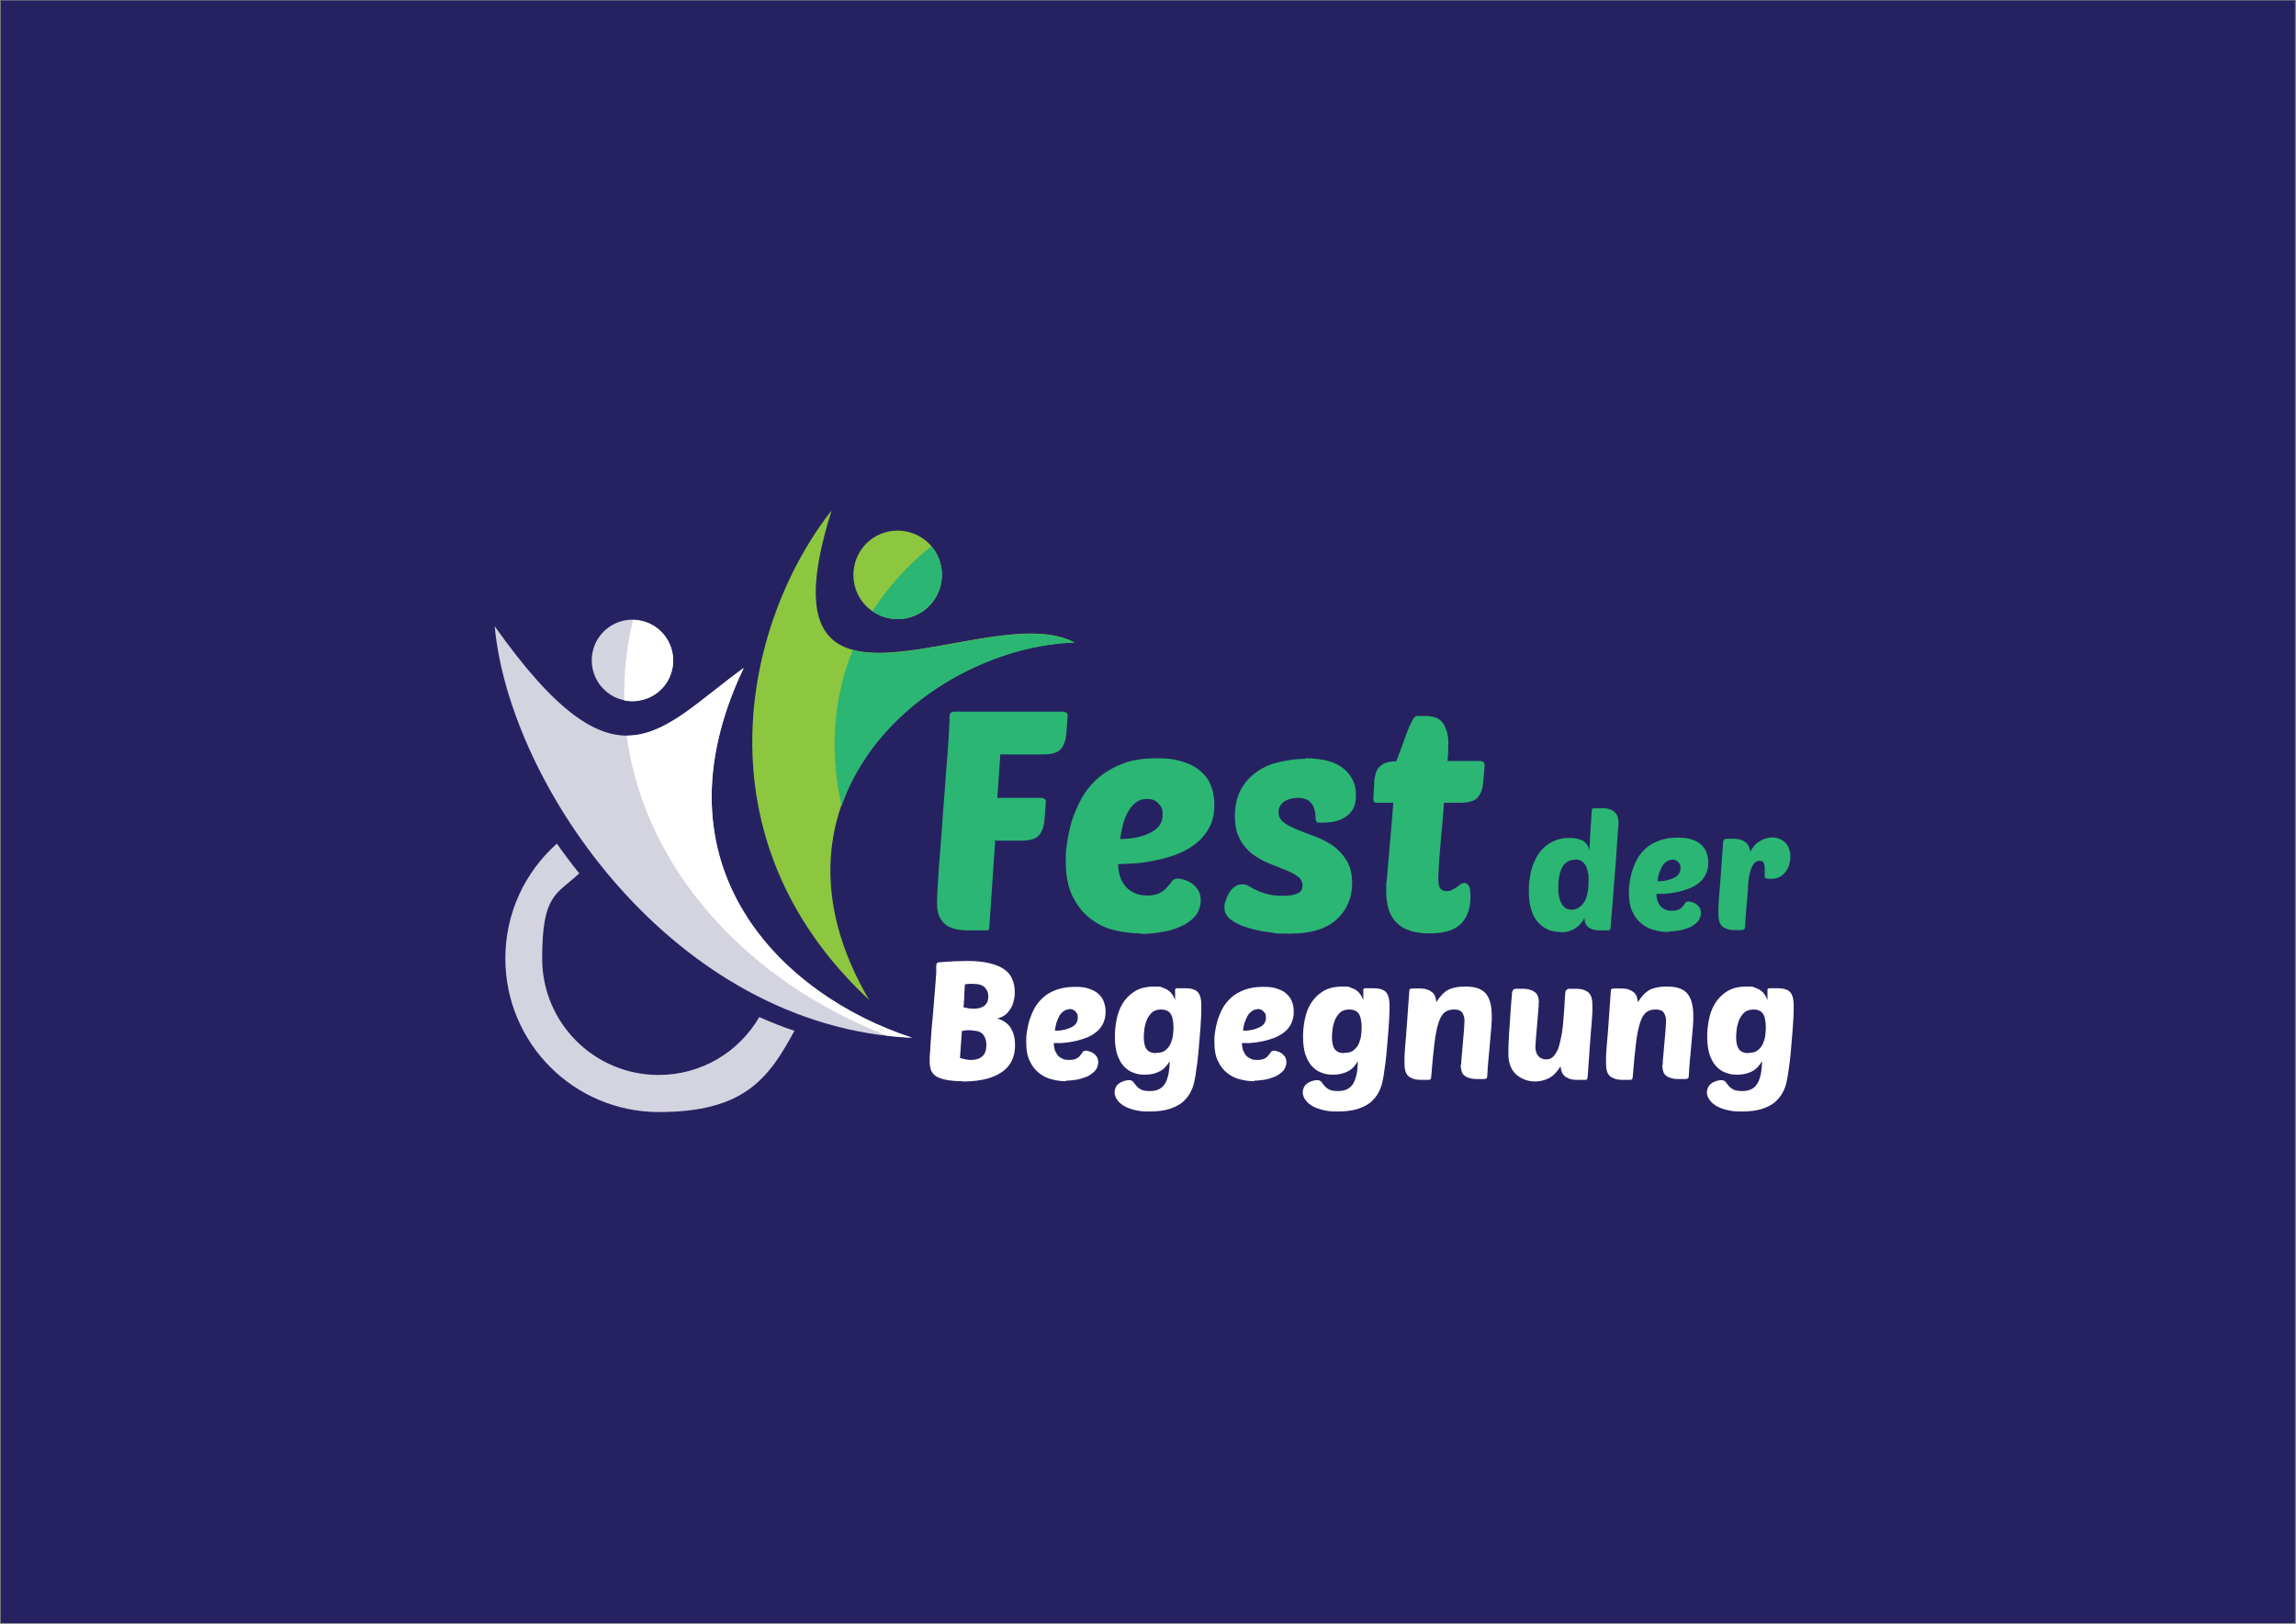
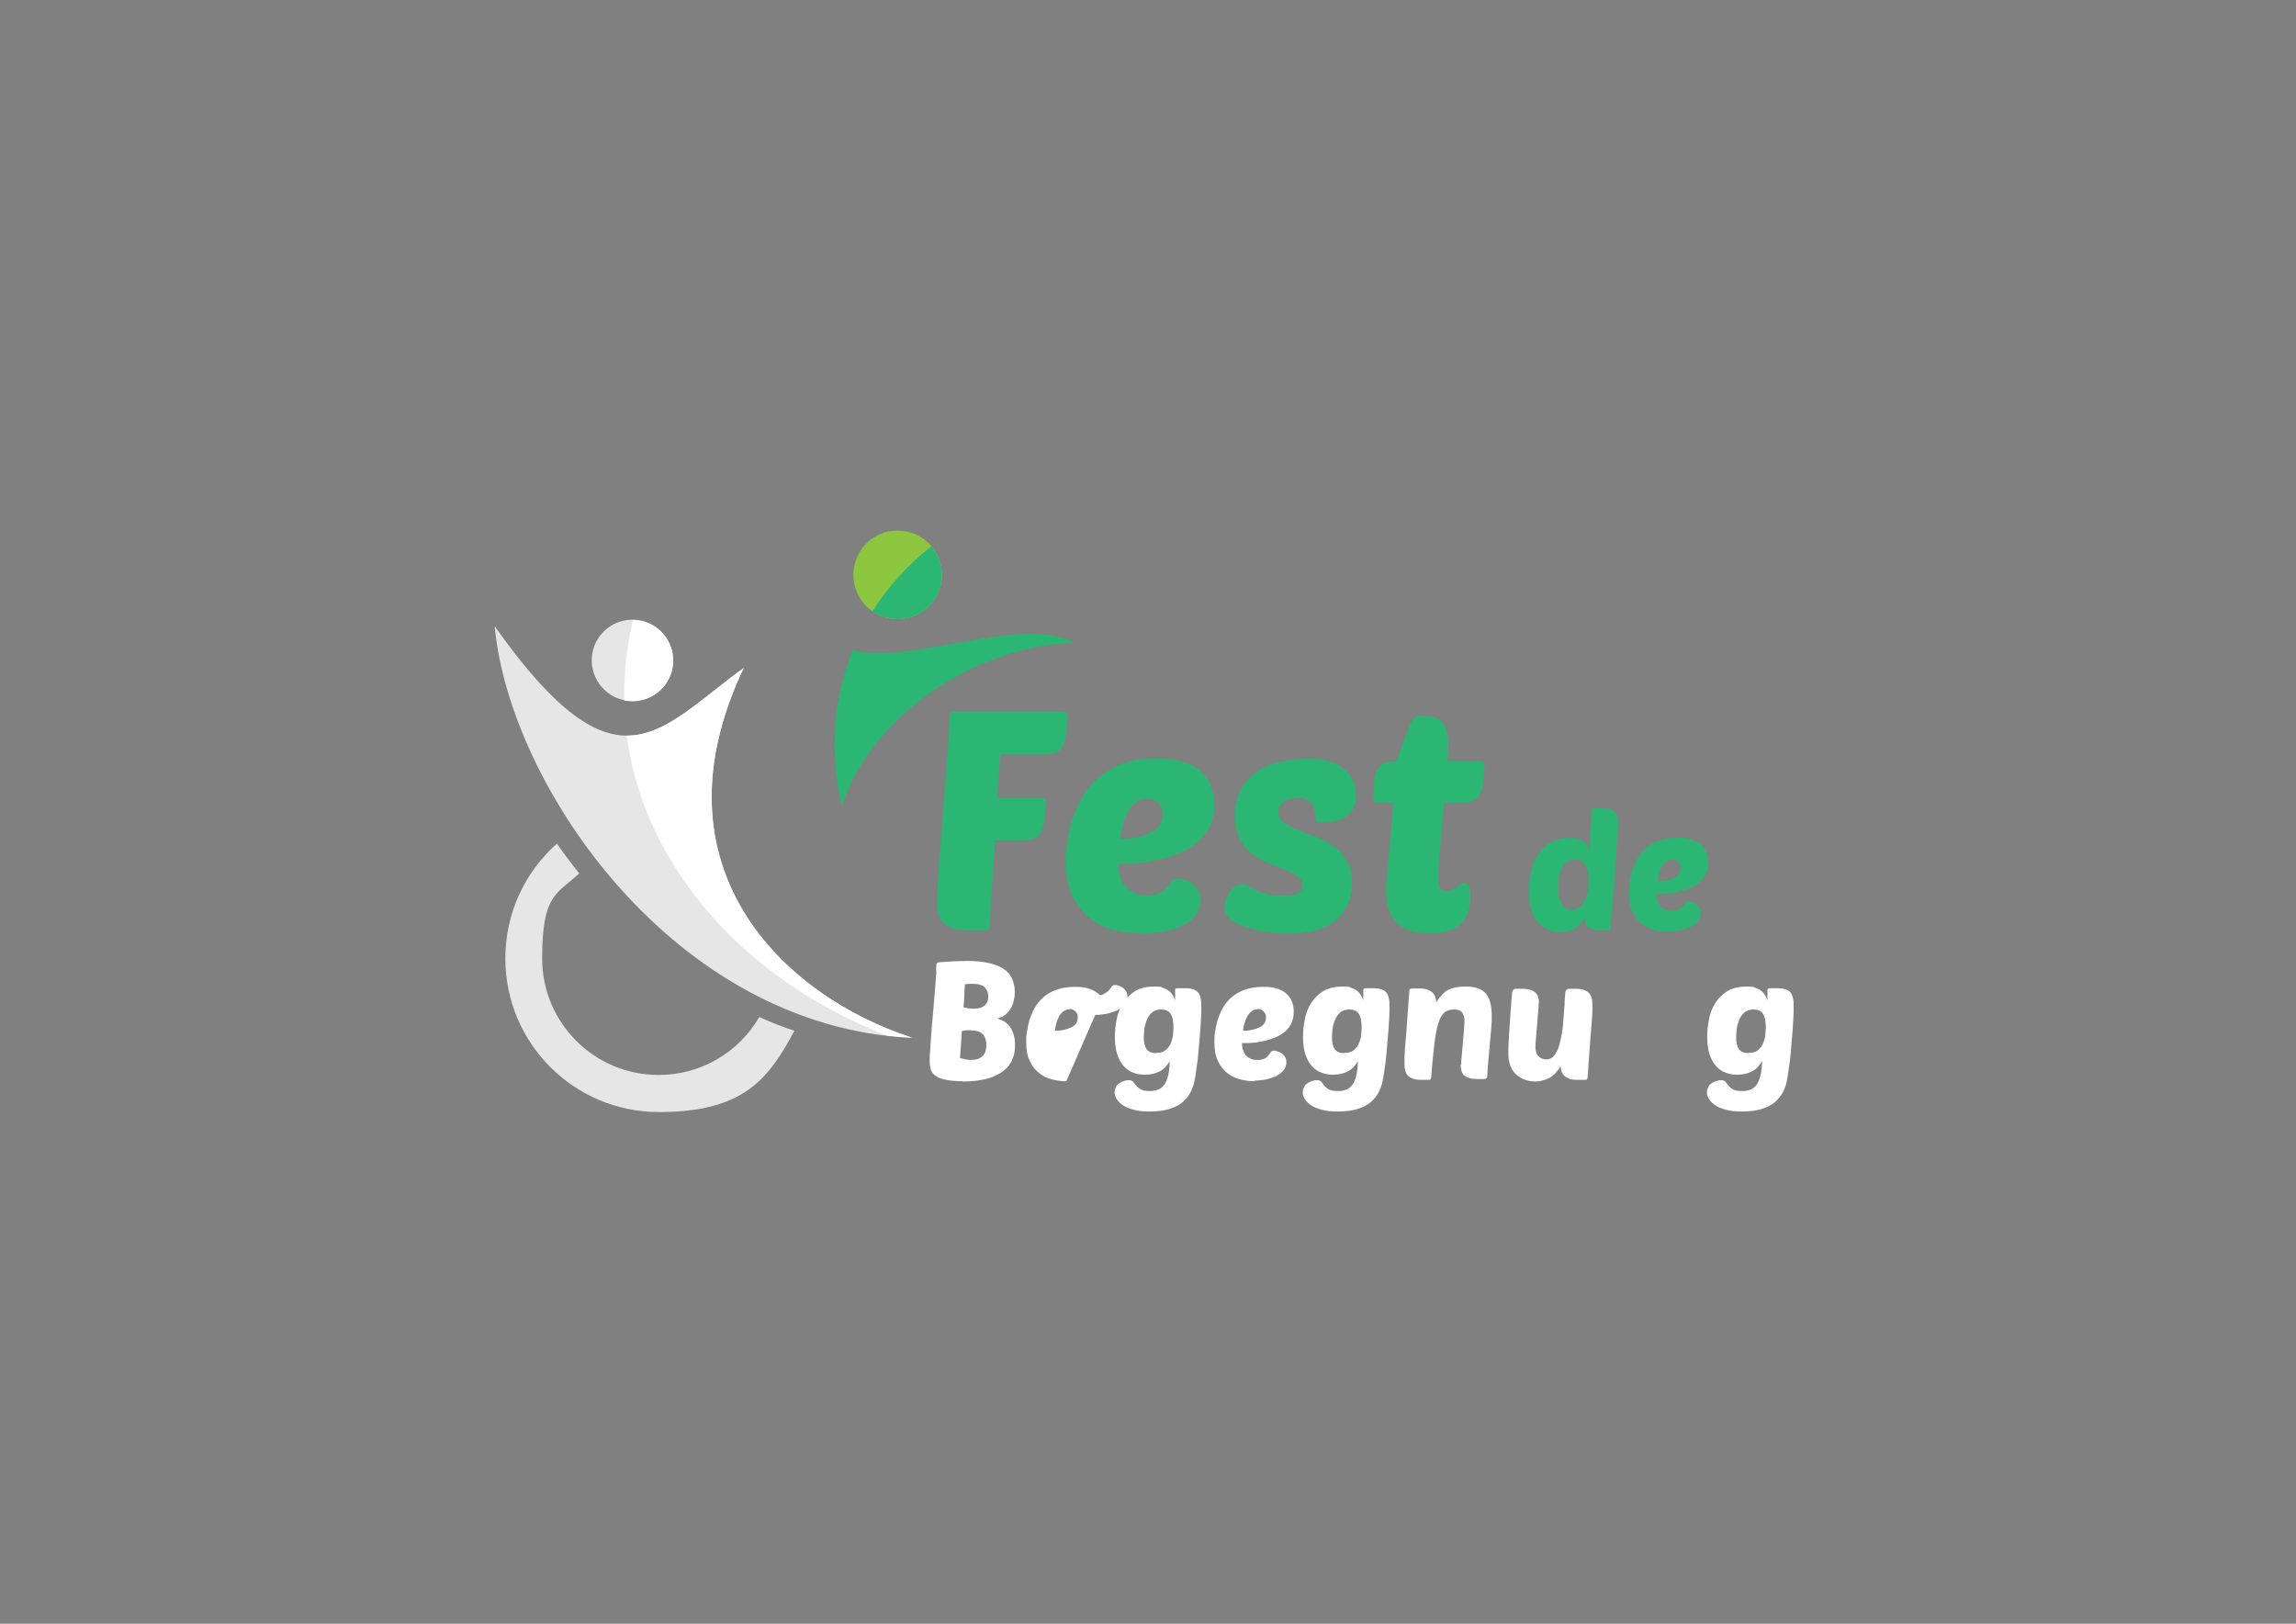
<svg xmlns="http://www.w3.org/2000/svg" version="1.1" viewBox="0 0 841.9 595.3">
  <rect x="0" y="0" width="841.9" height="595.3" fill="#808080" stroke="none" />
  <defs>
    <style>
      .cls-1, .cls-2 {
        fill: #fff;
      }

      .cls-3 {
        fill: #2bb673;
      }

      .cls-2 {
        opacity: .8;
      }

      .cls-4 {
        fill: #262262;
      }

      .cls-5 {
        fill: #8dc63f;
      }
    </style>
  </defs>
  <g>
    <g id="Layer_1">
-       <rect class="cls-4" x=".3" y=".2" width="841.2" height="594.9" />
      <g>
-         <path class="cls-5" d="M304.9,187.3c-28.7,91,57.3,31.3,89,48.2-52.7,1.8-118.9,56.7-75.2,131.1-63.7-59.3-45.9-138.4-13.9-179.3Z" />
        <path class="cls-5" d="M342.7,219.7c-4.9,7.5-15,9.5-22.5,4.6-7.5-4.9-9.5-15-4.6-22.5,4.9-7.5,15-9.5,22.5-4.6,7.5,4.9,9.5,15,4.6,22.5Z" />
        <g>
          <path class="cls-3" d="M342.7,219.7c4.1-6.2,3.4-14.1-1.2-19.4-8.5,6.7-15.8,14.7-21.6,23.8.1,0,.2.2.3.2,7.5,4.9,17.5,2.9,22.5-4.6Z" />
          <path class="cls-3" d="M308.6,295.5c12.4-35.9,51.7-58.8,85.4-59.9-19.7-10.5-60.2,8.5-81.3,2.7-6.8,16.7-8.8,36-4.1,57.2Z" />
        </g>
        <path class="cls-2" d="M218.5,235.5c3.7-7.4,12.6-10.4,20-6.8,7.4,3.7,10.4,12.6,6.8,20-3.6,7.4-12.6,10.4-20,6.8-7.4-3.7-10.4-12.6-6.8-20ZM334.3,380.4c-47.3-15.4-96.4-62.5-61.6-135.5-31,22.4-46.1,48.5-91.3-15.3,5.3,58,65.4,146.8,152.9,150.9Z" />
        <path class="cls-2" d="M278.4,372.9c-7.4,12.7-21.1,21.2-36.9,21.2-23.6,0-42.7-19.1-42.7-42.7s5.2-23.4,13.6-31.2c-2.9-3.6-5.6-7.2-8.2-10.9-11.6,10.3-18.9,25.3-18.9,42.1,0,31.1,25.2,56.3,56.3,56.3s40.2-12.1,49.7-29.8c-4.3-1.4-8.6-3.1-12.8-5Z" />
        <g>
          <path class="cls-1" d="M228.9,256.8c6.5,1.3,13.3-1.8,16.4-8,3.7-7.4.6-16.4-6.8-20-2.1-1-4.3-1.5-6.4-1.5-2.1,8.8-3.2,17.8-3.2,27.1s0,1.6,0,2.4Z" />
          <path class="cls-1" d="M272.7,244.9c-16.5,11.9-28.5,24.8-42.9,24.8,6.5,48.7,43.8,89.9,95.5,110,3,.3,5.9.6,9,.7-47.3-15.4-96.4-62.5-61.6-135.5Z" />
        </g>
        <path class="cls-3" d="M364.9,308.5l-2.1,30.9c0,.6-.1,1-.2,1.3,0,.3-.4.4-1.1.4h-6.2c-4.2,0-7.2-.8-9-2.5-1.8-1.7-2.7-4-2.7-7.1s.1-4.1.3-7.7c.2-3.6.5-7.8.9-12.5.4-4.7.7-9.6,1.1-14.8.4-5.2.8-10.1,1.1-14.7.4-4.6.7-8.6.9-12.1.2-3.5.3-5.8.3-7.1s.6-1.7,1.8-1.7h39.7c.5,0,.9.1,1.2.3.4.2.6.6.6,1.2l-.5,6.6c-.2,2.3-.8,4.1-1.9,5.5-1.1,1.4-3.3,2.1-6.7,2.1h-15.6l-1.1,15.9h16c.5,0,.9.1,1.2.3.4.2.6.6.6,1.2l-.5,6.6c-.2,2.3-.8,4.1-1.9,5.5-1.1,1.4-3.3,2.1-6.7,2.1h-9.8Z" />
        <path class="cls-3" d="M418.4,342.2c-3.3,0-6.6-.4-9.9-1.2-3.3-.8-6.2-2.3-8.8-4.3-2.6-2-4.7-4.7-6.4-8.1-1.7-3.4-2.5-7.6-2.5-12.7s.1-4.1.5-6.8c.3-2.6.9-5.3,1.7-8.1.9-2.8,2.1-5.5,3.6-8.3,1.5-2.7,3.5-5.2,6-7.4,2.5-2.2,5.5-3.9,9-5.3,3.5-1.4,7.7-2,12.6-2s7.2.5,9.9,1.4,4.9,2.1,6.5,3.7c1.7,1.5,2.9,3.3,3.6,5.4.7,2,1.1,4.2,1.1,6.5,0,3.5-.7,6.4-2.1,8.8-1.4,2.4-3.2,4.4-5.4,6-2.2,1.6-4.7,2.9-7.4,3.8-2.7.9-5.4,1.6-8,2.1-2.6.5-5.1.8-7.3.9-2.2.1-3.9.2-5.1.2,0,1.4.2,2.8.6,4.2.4,1.4,1,2.6,1.9,3.7.8,1.1,1.9,1.9,3.3,2.6,1.4.7,3,1,5,1s3.5-.3,4.6-1c1.1-.6,2-1.4,2.6-2.1.7-.8,1.3-1.5,1.7-2.1.5-.6,1.1-1,2-1s1,0,2,.3c.9.2,1.9.6,2.9,1.2,1,.6,1.8,1.4,2.6,2.5.7,1.1,1.1,2.4,1.1,4.1s-.7,4.1-2,5.6c-1.4,1.6-3.1,2.9-5.2,3.8-2.1,1-4.5,1.7-7.2,2.1-2.6.5-5.2.7-7.7.7ZM420.6,292.9c-1.7,0-3.1.5-4.2,1.4-1.2.9-2.1,2.1-2.9,3.6-.8,1.4-1.4,3-1.8,4.7-.4,1.7-.7,3.4-1,5,4.7,0,8.4-.9,11.3-2.4,2.9-1.5,4.3-3.6,4.3-6.4s-.5-2.9-1.4-4.1c-.9-1.2-2.4-1.8-4.3-1.8Z" />
        <path class="cls-3" d="M478.6,278c6.4,0,11.1,1.3,14.1,3.8,3,2.5,4.5,5.7,4.5,9.6s-1,5.8-3.1,7.6c-2.1,1.7-5.1,2.6-9,2.6s-1.8-.1-2.1-.3c-.4-.2-.6-.6-.6-1.2s0-1.4-.2-2.3c-.1-.9-.4-1.7-.8-2.5-.4-.8-1.1-1.4-1.9-2-.9-.5-2.1-.8-3.7-.8s-3.8.5-5.1,1.5c-1.3,1-1.9,2.3-1.9,3.8s.7,2.8,2,3.8c1.3.9,3,1.8,5,2.6,2,.8,4.2,1.7,6.5,2.5,2.3.9,4.5,2,6.5,3.4,2,1.4,3.6,3.2,5,5.4,1.3,2.1,2,4.9,2,8.3,0,5.4-1.9,9.8-5.7,13.3-3.8,3.5-9.6,5.2-17.2,5.2s-4.5-.2-7.3-.5c-2.7-.3-5.4-.9-7.8-1.6-2.5-.7-4.6-1.7-6.3-2.9-1.7-1.2-2.5-2.7-2.5-4.5s.1-1.5.4-2.5c.3-1,.7-1.9,1.2-2.8s1.2-1.7,2-2.3c.8-.6,1.7-1,2.9-1s1.7.2,2.5.7c.7.5,1.6.9,2.6,1.4s2.3,1,3.8,1.4c1.5.5,3.5.7,6,.7s3.6-.2,5-.7c1.5-.5,2.2-1.5,2.2-3s-.6-2.6-1.8-3.4c-1.2-.9-2.7-1.7-4.6-2.4-1.8-.7-3.8-1.6-6-2.4-2.1-.9-4.1-2-6-3.4-1.8-1.4-3.4-3.2-4.6-5.5-1.2-2.2-1.8-5.1-1.8-8.6s.8-7.1,2.3-9.7c1.5-2.7,3.5-4.8,6-6.5,2.4-1.7,5.2-2.8,8.3-3.5,3.1-.7,6.2-1.1,9.2-1.1Z" />
        <path class="cls-3" d="M529.5,294.3c-.2,2.9-.5,5.7-.7,8.5-.3,2.8-.5,5.4-.7,7.9s-.4,4.7-.5,6.6c-.1,2-.2,3.5-.2,4.5,0,2,.2,3.3.7,3.9.5.6,1.2,1,2.3,1s1.5-.1,2.1-.5c.6-.3,1.2-.6,1.7-1,.5-.4,1-.7,1.4-1,.4-.3.9-.5,1.4-.5s1,.3,1.5.9c.5.6.7,2,.7,4.2,0,4.1-1.1,7.4-3.4,9.8-2.3,2.4-6.1,3.6-11.6,3.6s-9.4-1.3-12-3.8c-2.6-2.5-3.9-6.4-3.9-11.6s0-2.5.2-4c.1-1.5.3-3.5.5-6s.5-5.5.8-9.1c.3-3.6.7-8.1,1.1-13.4h-6c-.6,0-1-.1-1.1-.4-.1-.3-.2-.7-.2-1.2l.3-5.7c0-1,.2-1.9.4-2.9.2-.9.6-1.8,1.1-2.5.6-.7,1.4-1.4,2.4-1.8,1.1-.5,2.4-.7,4.2-.7.5-1.4,1.1-3,1.8-4.8.7-1.9,1.4-3.7,2-5.5.7-1.8,1.3-3.2,2-4.5.6-1.2,1.2-1.8,1.7-1.8h3.3c3.2,0,5.3,1,6.5,2.9,1.2,2,1.8,4.3,1.8,7s-.1,3.7-.3,6.6h11.8c1.2,0,1.8.5,1.8,1.6l-.5,6.1c-.2,2.3-.8,4.1-1.9,5.5-1.1,1.4-3.3,2.1-6.7,2.1h-6Z" />
        <path class="cls-3" d="M572.3,341.7c-1.6,0-3.1-.3-4.5-.8-1.4-.6-2.7-1.5-3.8-2.7-1.1-1.2-1.9-2.7-2.5-4.6-.6-1.9-.9-4.1-.9-6.7s0-2.5.2-3.9c.2-1.4.4-2.9.8-4.3s1-2.9,1.7-4.2c.7-1.4,1.6-2.6,2.8-3.7,1.1-1.1,2.4-1.9,4-2.6s3.4-1,5.5-1,3.6.4,4.9,1.1c1.2.7,2,1.9,2.3,3.7,0-1.6.2-3,.2-4.1,0-1.2.2-2.3.2-3.3s.1-2,.2-3c0-1,.2-2.2.2-3.5,0-.9.1-1.4.3-1.6,0,0,.2-.1.3-.2.1,0,.3,0,.7,0h2.4c1.2,0,2.2.1,3,.4.8.3,1.5.7,1.9,1.2.5.5.8,1,1,1.7.2.6.3,1.3.3,2-.2,2-.3,3.9-.4,5.5-.1,1.7-.3,3.6-.4,5.7s-.3,4.4-.5,6.6c-.2,2.3-.3,4.5-.5,6.8-.2,2.2-.3,4.3-.5,6.2-.2,1.9-.3,3.5-.4,4.8s-.2,2.3-.2,2.7c0,.5-.2.8-.3,1-.1.2-.5.2-1,.2h-2.2c-.8,0-1.6,0-2.4-.2-.7-.1-1.4-.4-1.9-.7-.5-.3-1-.8-1.3-1.4-.3-.6-.5-1.3-.5-2.3-.7,1.5-1.8,2.8-3.3,3.8s-3.3,1.5-5.5,1.5ZM577.5,315.2c-2.1,0-3.6.9-4.6,2.7-1,1.8-1.5,4.2-1.5,7.2s0,2.1.2,3.1c.1,1,.4,1.9.8,2.7s.9,1.5,1.5,1.9c.6.5,1.4.7,2.4.7,1.7,0,3.2-.8,4.4-2.5,1.2-1.7,1.8-4.4,1.8-8s0-2-.2-2.9c-.1-.9-.4-1.8-.7-2.5-.4-.7-.9-1.3-1.5-1.8-.6-.4-1.5-.7-2.5-.7Z" />
        <path class="cls-3" d="M612,341.7c-1.8,0-3.5-.2-5.3-.7-1.8-.4-3.3-1.2-4.7-2.3s-2.5-2.5-3.4-4.4c-.9-1.8-1.3-4.1-1.3-6.8s0-2.2.2-3.6c.2-1.4.5-2.9.9-4.4.5-1.5,1.1-3,1.9-4.5.8-1.5,1.9-2.8,3.2-4,1.3-1.2,3-2.1,4.8-2.8,1.9-.7,4.2-1.1,6.8-1.1s3.9.2,5.3.7c1.5.5,2.6,1.1,3.5,2,.9.8,1.5,1.8,1.9,2.9.4,1.1.6,2.3.6,3.5,0,1.9-.4,3.4-1.1,4.7s-1.7,2.4-2.9,3.2c-1.2.9-2.5,1.5-4,2s-2.9.9-4.3,1.1c-1.4.3-2.7.4-3.9.5-1.2,0-2.1,0-2.8,0,0,.8.1,1.5.3,2.3.2.7.6,1.4,1,2,.4.6,1,1,1.8,1.4.7.4,1.6.5,2.7.5s1.9-.2,2.5-.5c.6-.3,1.1-.7,1.4-1.2.4-.4.7-.8.9-1.2.3-.3.6-.5,1.1-.5s.6,0,1.1.2c.5.1,1,.3,1.5.6.5.3,1,.8,1.4,1.3.4.6.6,1.3.6,2.2s-.4,2.2-1.1,3c-.7.8-1.7,1.5-2.8,2.1-1.2.5-2.4.9-3.8,1.2-1.4.2-2.8.4-4.1.4ZM613.2,315.2c-.9,0-1.6.3-2.3.8-.6.5-1.2,1.1-1.6,1.9-.4.8-.7,1.6-1,2.5s-.4,1.8-.5,2.7c2.5,0,4.5-.5,6.1-1.3,1.6-.8,2.3-2,2.3-3.5s-.3-1.5-.8-2.2c-.5-.6-1.3-1-2.3-1Z" />
-         <path class="cls-3" d="M649.8,322.2c-.2,0-.5,0-.8,0-.3,0-.6,0-.9-.1-.3,0-.5-.1-.7-.2-.2,0-.3-.2-.3-.4,0-.5,0-1,0-1.5,0-.4,0-.9,0-1.4,0-.9-.1-1.6-.4-2.2-.2-.6-.7-.8-1.5-.8-1.1,0-2.1.7-2.8,2.2-.7,1.5-1.2,3.7-1.4,6.6,0,1.3-.2,2.8-.3,4.4-.1,1.6-.3,3.2-.4,4.7-.1,1.5-.2,2.9-.3,4,0,1.2-.1,1.9-.1,2.3s-.1.7-.4.9c-.3.2-.6.3-.9.3h-2.2c-1.3,0-2.3-.1-3.1-.4-.8-.3-1.4-.6-1.9-1.1-.5-.5-.8-1.1-1-1.8-.2-.7-.3-1.5-.3-2.5s0-1.5,0-2.6c0-1.1.2-2.6.3-4.6.2-2,.4-4.4.6-7.5.2-3,.5-6.7.8-11.2,0-1.2.5-1.8,1.3-1.8h2.4c1.1,0,2.1.1,2.8.4.8.2,1.4.6,1.9,1,.5.4.8.9,1.1,1.5.2.6.4,1.2.5,1.8.5-.9,1.1-1.7,1.7-2.4s1.4-1.2,2.1-1.6c.7-.4,1.5-.7,2.2-.9.8-.2,1.5-.3,2.1-.3s1.5.1,2.3.4c.8.3,1.5.7,2.2,1.3.6.6,1.2,1.3,1.5,2.2.4.9.6,1.9.6,3.2s-.2,2.1-.5,3.1c-.3,1-.8,1.8-1.4,2.6-.6.7-1.3,1.3-2.2,1.8-.9.4-1.8.6-2.9.6Z" />
        <path class="cls-1" d="M352.9,396.4c-2.4,0-4.3-.2-5.9-.5-1.5-.3-2.8-.7-3.7-1.3-.9-.6-1.5-1.3-1.9-2.2-.3-.9-.5-1.9-.5-3.2s0-.9,0-1.5c0-.7.1-1.6.2-2.8,0-1.2.2-2.8.3-4.7.1-1.9.3-4.3.6-7.2.3-3.6.5-6.4.7-8.5.2-2.1.3-3.7.4-4.9,0-1.2.1-2,.2-2.4,0-.5,0-.9,0-1.2,0-.6,0-1.2,0-1.6,0-.4,0-.7.1-.9,0-.2.2-.4.3-.5.1-.1.4-.2.6-.2,2.4-.2,4.4-.3,6.1-.4,1.7,0,3.1-.1,4.4-.1,3.1,0,5.7.3,7.9.8,2.2.5,4,1.2,5.4,2.2,1.4.9,2.4,2.1,3,3.5.6,1.4,1,2.9,1,4.7s-.1,2-.3,3c-.2,1-.5,2-1,2.9-.5.9-1.1,1.7-2,2.5-.8.7-1.9,1.2-3.1,1.5,2.3.7,4,1.9,5,3.6,1,1.7,1.5,3.7,1.5,6s-.3,3.6-.9,5.2c-.6,1.6-1.7,3.1-3.2,4.3-1.5,1.2-3.5,2.2-5.9,2.9-2.5.7-5.6,1.1-9.3,1.1ZM356.3,377.7c-.4,0-1,0-1.6,0-.6,0-1.3.2-2,.3l-.7,9.9c1.5.4,2.8.7,3.9.7s2.3-.2,3-.5c.8-.4,1.4-.8,1.8-1.4.4-.5.7-1.2.8-1.8s.2-1.3.2-1.8c0-1.5-.4-2.8-1.2-3.8-.8-1-2.3-1.5-4.3-1.5ZM353.8,361c0,1.1-.2,2.3-.2,3.7,0,1.4-.2,3-.3,4.6,1.3.3,2.4.5,3.5.5s2.2-.1,2.9-.4c.7-.3,1.3-.6,1.7-1.1s.7-.9.8-1.5c.1-.5.2-1,.2-1.5,0-1.3-.4-2.3-1.2-3.2-.8-.9-2.3-1.4-4.3-1.4s-.9,0-1.5,0-1.1.1-1.7.2Z" />
-         <path class="cls-1" d="M391,396.4c-1.8,0-3.5-.2-5.3-.7-1.8-.4-3.3-1.2-4.7-2.3s-2.5-2.5-3.4-4.4c-.9-1.8-1.3-4.1-1.3-6.8s0-2.2.2-3.6c.2-1.4.5-2.9.9-4.4.5-1.5,1.1-3,1.9-4.5.8-1.5,1.9-2.8,3.2-4,1.3-1.2,2.9-2.1,4.8-2.8,1.9-.7,4.2-1.1,6.8-1.1s3.9.2,5.3.7,2.6,1.1,3.5,2c.9.8,1.5,1.8,1.9,2.9.4,1.1.6,2.3.6,3.5,0,1.9-.4,3.4-1.1,4.7-.7,1.3-1.7,2.4-2.9,3.2-1.2.9-2.5,1.5-4,2-1.5.5-2.9.9-4.3,1.1-1.4.3-2.7.4-3.9.5-1.2,0-2.1,0-2.8,0,0,.8.1,1.5.3,2.3.2.7.6,1.4,1,2,.4.6,1,1,1.8,1.4.7.4,1.6.5,2.7.5s1.9-.2,2.5-.5c.6-.3,1.1-.7,1.4-1.2.4-.4.7-.8.9-1.2.3-.3.6-.5,1.1-.5s.6,0,1.1.2c.5.1,1,.3,1.5.6.5.3,1,.8,1.4,1.3.4.6.6,1.3.6,2.2s-.4,2.2-1.1,3-1.7,1.5-2.8,2.1c-1.2.5-2.4.9-3.8,1.2-1.4.2-2.8.4-4.1.4ZM392.2,370c-.9,0-1.6.3-2.3.8-.6.5-1.2,1.1-1.6,1.9s-.7,1.6-1,2.5c-.2.9-.4,1.8-.5,2.7,2.5,0,4.5-.5,6.1-1.3,1.6-.8,2.3-2,2.3-3.5s-.3-1.5-.8-2.2c-.5-.6-1.3-1-2.3-1Z" />
+         <path class="cls-1" d="M391,396.4c-1.8,0-3.5-.2-5.3-.7-1.8-.4-3.3-1.2-4.7-2.3s-2.5-2.5-3.4-4.4c-.9-1.8-1.3-4.1-1.3-6.8s0-2.2.2-3.6c.2-1.4.5-2.9.9-4.4.5-1.5,1.1-3,1.9-4.5.8-1.5,1.9-2.8,3.2-4,1.3-1.2,2.9-2.1,4.8-2.8,1.9-.7,4.2-1.1,6.8-1.1s3.9.2,5.3.7,2.6,1.1,3.5,2s1.9-.2,2.5-.5c.6-.3,1.1-.7,1.4-1.2.4-.4.7-.8.9-1.2.3-.3.6-.5,1.1-.5s.6,0,1.1.2c.5.1,1,.3,1.5.6.5.3,1,.8,1.4,1.3.4.6.6,1.3.6,2.2s-.4,2.2-1.1,3-1.7,1.5-2.8,2.1c-1.2.5-2.4.9-3.8,1.2-1.4.2-2.8.4-4.1.4ZM392.2,370c-.9,0-1.6.3-2.3.8-.6.5-1.2,1.1-1.6,1.9s-.7,1.6-1,2.5c-.2.9-.4,1.8-.5,2.7,2.5,0,4.5-.5,6.1-1.3,1.6-.8,2.3-2,2.3-3.5s-.3-1.5-.8-2.2c-.5-.6-1.3-1-2.3-1Z" />
        <path class="cls-1" d="M429.1,388.7c-1,1.8-2.2,3.2-3.7,4s-3.3,1.3-5.5,1.3-3.2-.3-4.5-.8c-1.4-.5-2.5-1.4-3.5-2.5-1-1.1-1.7-2.6-2.3-4.3-.5-1.7-.8-3.8-.8-6.2s.2-4,.6-6.2c.4-2.2,1.1-4.2,2.2-6,1.1-1.8,2.5-3.3,4.4-4.5,1.9-1.2,4.2-1.8,7.2-1.8s2.3.1,3.1.4c.9.3,1.6.6,2.2,1.1.6.4,1.1,1,1.5,1.6.4.6.7,1.3.9,1.9,0,0,0-.1,0-.5,0-.3,0-.7,0-1.2,0-.4,0-.9,0-1.3,0-.4,0-.7,0-.8,0-.4.3-.6.8-.6h2.8c2.1,0,3.6.4,4.6,1.3.9.9,1.4,2.5,1.4,4.9s0,1.1,0,2.2c0,1.2-.1,2.5-.2,4.2-.1,1.6-.2,3.4-.4,5.4-.2,2-.3,3.9-.5,5.9-.2,2-.4,3.9-.7,5.7-.2,1.8-.5,3.4-.8,4.8-.3,1.4-.8,2.7-1.5,4-.7,1.3-1.7,2.4-2.9,3.5-1.3,1-2.9,1.8-4.8,2.4-2,.6-4.4.9-7.2.9s-4-.2-5.6-.6c-1.6-.4-2.9-.9-4-1.6-1.1-.7-1.8-1.4-2.4-2.3-.5-.8-.8-1.7-.8-2.5s.2-1.4.5-2c.3-.6.7-1,1.3-1.4.5-.4,1.1-.6,1.7-.8.6-.2,1.2-.3,1.8-.3s1.2.2,1.5.6c.3.4.7.9,1.1,1.4.4.5,1,1,1.7,1.4.7.4,1.9.6,3.4.6,2.7,0,4.5-1,5.6-2.9,1.1-2,1.6-4.8,1.6-8.5ZM424,386c1.5,0,2.6-.3,3.4-1,.8-.7,1.5-1.5,1.9-2.5.4-1,.7-2,.8-3,.1-1.1.2-2,.2-2.7,0-2.4-.4-4.2-1.1-5.2-.7-1-1.9-1.5-3.4-1.5s-2.7.4-3.5,1.2c-.8.8-1.5,1.8-1.9,2.9-.4,1.1-.7,2.2-.8,3.3-.1,1.1-.2,2-.2,2.6,0,2,.3,3.5,1,4.5.7,1,1.9,1.5,3.5,1.5Z" />
        <path class="cls-1" d="M460,396.4c-1.8,0-3.5-.2-5.3-.7-1.8-.4-3.3-1.2-4.7-2.3s-2.5-2.5-3.4-4.4c-.9-1.8-1.3-4.1-1.3-6.8s0-2.2.2-3.6c.2-1.4.5-2.9.9-4.4.5-1.5,1.1-3,1.9-4.5.8-1.5,1.9-2.8,3.2-4,1.3-1.2,3-2.1,4.8-2.8,1.9-.7,4.2-1.1,6.8-1.1s3.9.2,5.3.7c1.5.5,2.6,1.1,3.5,2,.9.8,1.5,1.8,1.9,2.9.4,1.1.6,2.3.6,3.5,0,1.9-.4,3.4-1.1,4.7s-1.7,2.4-2.9,3.2c-1.2.9-2.5,1.5-4,2s-2.9.9-4.3,1.1c-1.4.3-2.7.4-3.9.5-1.2,0-2.1,0-2.8,0,0,.8.1,1.5.3,2.3.2.7.6,1.4,1,2,.4.6,1,1,1.8,1.4.7.4,1.6.5,2.7.5s1.9-.2,2.5-.5c.6-.3,1.1-.7,1.4-1.2.4-.4.7-.8.9-1.2.3-.3.6-.5,1.1-.5s.6,0,1.1.2c.5.1,1,.3,1.5.6.5.3,1,.8,1.4,1.3.4.6.6,1.3.6,2.2s-.4,2.2-1.1,3c-.7.8-1.7,1.5-2.8,2.1-1.2.5-2.4.9-3.8,1.2-1.4.2-2.8.4-4.1.4ZM461.2,370c-.9,0-1.6.3-2.3.8-.6.5-1.2,1.1-1.6,1.9-.4.8-.7,1.6-1,2.5s-.4,1.8-.5,2.7c2.5,0,4.5-.5,6.1-1.3,1.6-.8,2.3-2,2.3-3.5s-.3-1.5-.8-2.2c-.5-.6-1.3-1-2.3-1Z" />
        <path class="cls-1" d="M498.1,388.7c-1,1.8-2.2,3.2-3.7,4s-3.3,1.3-5.5,1.3-3.2-.3-4.5-.8c-1.4-.5-2.5-1.4-3.5-2.5-1-1.1-1.7-2.6-2.3-4.3-.5-1.7-.8-3.8-.8-6.2s.2-4,.6-6.2,1.1-4.2,2.2-6c1.1-1.8,2.5-3.3,4.4-4.5,1.9-1.2,4.2-1.8,7.2-1.8s2.3.1,3.1.4c.9.3,1.6.6,2.2,1.1.6.4,1.1,1,1.5,1.6.4.6.7,1.3.9,1.9,0,0,0-.1,0-.5,0-.3,0-.7,0-1.2,0-.4,0-.9,0-1.3,0-.4,0-.7,0-.8,0-.4.3-.6.8-.6h2.8c2.1,0,3.6.4,4.6,1.3.9.9,1.4,2.5,1.4,4.9s0,1.1,0,2.2c0,1.2-.1,2.5-.2,4.2-.1,1.6-.2,3.4-.4,5.4-.2,2-.3,3.9-.5,5.9-.2,2-.4,3.9-.7,5.7-.2,1.8-.5,3.4-.8,4.8-.3,1.4-.8,2.7-1.5,4-.7,1.3-1.7,2.4-2.9,3.5-1.3,1-2.9,1.8-4.8,2.4-2,.6-4.4.9-7.2.9s-4-.2-5.6-.6-2.9-.9-4-1.6c-1.1-.7-1.8-1.4-2.4-2.3s-.8-1.7-.8-2.5.2-1.4.5-2c.3-.6.7-1,1.3-1.4.5-.4,1.1-.6,1.7-.8.6-.2,1.2-.3,1.8-.3s1.2.2,1.5.6c.3.4.7.9,1.1,1.4.4.5,1,1,1.7,1.4.7.4,1.9.6,3.4.6,2.7,0,4.5-1,5.6-2.9,1.1-2,1.6-4.8,1.6-8.5ZM493,386c1.5,0,2.6-.3,3.4-1,.8-.7,1.5-1.5,1.9-2.5.4-1,.7-2,.8-3,.1-1.1.2-2,.2-2.7,0-2.4-.4-4.2-1.1-5.2-.7-1-1.9-1.5-3.4-1.5s-2.7.4-3.5,1.2c-.8.8-1.5,1.8-1.9,2.9-.4,1.1-.7,2.2-.8,3.3-.1,1.1-.2,2-.2,2.6,0,2,.3,3.5,1,4.5.7,1,1.9,1.5,3.5,1.5Z" />
        <path class="cls-1" d="M535.8,390.5c0-.9,0-2,.2-3.5.1-1.4.3-3,.4-4.5.1-1.6.3-3.1.4-4.6.1-1.5.2-2.7.2-3.8s-.3-2-.8-2.8-1.5-1.2-2.9-1.2-2.6.3-3.5,1c-.9.7-1.7,1.9-2.3,3.8-.6,1.8-1.1,4.3-1.5,7.5-.4,3.2-.8,7.3-1.2,12.3,0,.5-.1.8-.3,1-.2.2-.5.2-1,.2h-2.2c-1.3,0-2.3-.1-3.1-.4-.8-.3-1.4-.6-1.9-1.1-.5-.5-.8-1.1-1-1.8-.2-.7-.3-1.5-.3-2.5s0-1.5,0-2.6c0-1.1.2-2.6.3-4.6.2-2,.4-4.4.6-7.5.2-3,.5-6.7.8-11.2,0-.9.1-1.4.3-1.6.1-.1.4-.2,1-.2h2.4c1.2,0,2.2.1,3,.4.8.3,1.4.7,1.9,1.1.5.5.8,1,1,1.6.2.6.3,1.3.4,1.9,1.3-2.1,2.7-3.6,4.3-4.5,1.6-.8,3.6-1.2,6.1-1.2s3.2.2,4.4.5c1.3.4,2.3,1,3.1,1.8.8.9,1.4,2,1.8,3.4.4,1.4.6,3.1.6,5.2s0,1.6-.1,2.8c0,1.2-.2,2.5-.3,4-.1,1.4-.3,2.9-.4,4.5-.1,1.6-.3,3-.4,4.3-.1,1.3-.2,2.5-.3,3.5,0,1-.1,1.7-.1,2,0,.9-.1,1.4-.3,1.6-.2.2-.6.3-1.3.3h-1.9c-1.3,0-2.3-.1-3.2-.4-.8-.2-1.4-.6-1.9-1-.4-.4-.8-1-.9-1.7-.2-.7-.3-1.4-.3-2.3Z" />
        <path class="cls-1" d="M564.2,367.6c0,.8,0,2-.2,3.6-.1,1.5-.3,3.1-.4,4.8s-.3,3.2-.4,4.7-.2,2.5-.2,3.2c0,1.4.4,2.5,1.1,3.3s1.7,1.2,2.9,1.2,2-.4,2.8-1.3c.7-.9,1.4-2,1.8-3.4s.8-3,1.1-4.8c.3-1.8.5-3.6.6-5.4.1-1.8.3-3.6.4-5.3,0-1.7.2-3.2.3-4.5,0-.3.2-.6.4-.8.2-.2.5-.4,1-.4h2.2c1.3,0,2.3.1,3.1.4.8.3,1.4.6,1.9,1.1.5.5.8,1.1,1,1.8.2.7.3,1.5.3,2.5s0,1.5,0,2.6c0,1.1-.2,2.6-.3,4.6-.2,2-.4,4.4-.6,7.5-.2,3-.5,6.7-.8,11.2,0,.8-.2,1.4-.3,1.5-.1.2-.4.2-1,.2h-2.4c-1.2,0-2.2-.1-3-.4-.8-.3-1.4-.6-1.9-1.1s-.8-1-1-1.6-.3-1.2-.4-1.9c-.6,1.1-1.3,1.9-2,2.7-.7.7-1.5,1.3-2.3,1.7-.8.4-1.6.7-2.5.9-.8.2-1.7.3-2.5.3-1.5,0-2.9-.3-4.1-.8s-2.2-1.2-3.1-2c-.8-.8-1.5-1.9-1.9-3-.4-1.2-.7-2.4-.7-3.8s0-1.4,0-2.6c0-1.2.1-2.5.2-4,0-1.5.2-3.1.3-4.8.1-1.7.2-3.3.3-4.8.1-1.5.2-2.8.3-3.9.1-1.1.2-1.9.2-2.4,0-.7.2-1.2.5-1.5.2-.3.6-.4,1.2-.4h1.9c1.3,0,2.3.1,3.1.4.8.2,1.4.6,1.9,1,.5.4.8,1,1,1.6.2.6.3,1.3.3,2.2Z" />
-         <path class="cls-1" d="M609.7,390.5c0-.9,0-2,.2-3.5.1-1.4.3-3,.4-4.5.1-1.6.3-3.1.4-4.6.1-1.5.2-2.7.2-3.8s-.3-2-.8-2.8-1.5-1.2-2.9-1.2-2.6.3-3.5,1c-.9.7-1.7,1.9-2.3,3.8-.6,1.8-1.1,4.3-1.5,7.5-.4,3.2-.8,7.3-1.2,12.3,0,.5-.1.8-.3,1-.2.2-.5.2-1,.2h-2.2c-1.3,0-2.3-.1-3.1-.4-.8-.3-1.4-.6-1.9-1.1-.5-.5-.8-1.1-1-1.8-.2-.7-.3-1.5-.3-2.5s0-1.5,0-2.6c0-1.1.2-2.6.3-4.6.2-2,.4-4.4.6-7.5.2-3,.5-6.7.8-11.2,0-.9.1-1.4.3-1.6.1-.1.4-.2,1-.2h2.4c1.2,0,2.2.1,3,.4.8.3,1.4.7,1.9,1.1.5.5.8,1,1,1.6.2.6.3,1.3.4,1.9,1.3-2.1,2.7-3.6,4.3-4.5,1.6-.8,3.6-1.2,6.1-1.2s3.2.2,4.4.5c1.3.4,2.3,1,3.1,1.8.8.9,1.4,2,1.8,3.4.4,1.4.6,3.1.6,5.2s0,1.6-.1,2.8c0,1.2-.2,2.5-.3,4-.1,1.4-.3,2.9-.4,4.5-.1,1.6-.3,3-.4,4.3-.1,1.3-.2,2.5-.3,3.5,0,1-.1,1.7-.1,2,0,.9-.1,1.4-.3,1.6-.2.2-.6.3-1.3.3h-1.9c-1.3,0-2.3-.1-3.2-.4-.8-.2-1.4-.6-1.9-1-.4-.4-.8-1-.9-1.7-.2-.7-.3-1.4-.3-2.3Z" />
        <path class="cls-1" d="M646.3,388.7c-1,1.8-2.2,3.2-3.7,4s-3.3,1.3-5.5,1.3-3.2-.3-4.5-.8c-1.4-.5-2.5-1.4-3.5-2.5-1-1.1-1.7-2.6-2.3-4.3-.5-1.7-.8-3.8-.8-6.2s.2-4,.6-6.2,1.1-4.2,2.2-6c1.1-1.8,2.5-3.3,4.4-4.5,1.9-1.2,4.2-1.8,7.2-1.8s2.3.1,3.1.4c.9.3,1.6.6,2.2,1.1.6.4,1.1,1,1.5,1.6.4.6.7,1.3.9,1.9,0,0,0-.1,0-.5,0-.3,0-.7,0-1.2,0-.4,0-.9,0-1.3,0-.4,0-.7,0-.8,0-.4.3-.6.8-.6h2.8c2.1,0,3.6.4,4.6,1.3.9.9,1.4,2.5,1.4,4.9s0,1.1,0,2.2c0,1.2-.1,2.5-.2,4.2-.1,1.6-.2,3.4-.4,5.4-.2,2-.3,3.9-.5,5.9-.2,2-.4,3.9-.7,5.7-.2,1.8-.5,3.4-.8,4.8-.3,1.4-.8,2.7-1.5,4-.7,1.3-1.7,2.4-2.9,3.5-1.3,1-2.9,1.8-4.8,2.4-2,.6-4.4.9-7.2.9s-4-.2-5.6-.6-2.9-.9-4-1.6c-1.1-.7-1.8-1.4-2.4-2.3s-.8-1.7-.8-2.5.2-1.4.5-2c.3-.6.7-1,1.3-1.4.5-.4,1.1-.6,1.7-.8.6-.2,1.2-.3,1.8-.3s1.2.2,1.5.6c.3.4.7.9,1.1,1.4.4.5,1,1,1.7,1.4.7.4,1.9.6,3.4.6,2.7,0,4.5-1,5.6-2.9,1.1-2,1.6-4.8,1.6-8.5ZM641.2,386c1.5,0,2.6-.3,3.4-1,.8-.7,1.5-1.5,1.9-2.5.4-1,.7-2,.8-3,.1-1.1.2-2,.2-2.7,0-2.4-.4-4.2-1.1-5.2-.7-1-1.9-1.5-3.4-1.5s-2.7.4-3.5,1.2c-.8.8-1.5,1.8-1.9,2.9-.4,1.1-.7,2.2-.8,3.3-.1,1.1-.2,2-.2,2.6,0,2,.3,3.5,1,4.5.7,1,1.9,1.5,3.5,1.5Z" />
      </g>
    </g>
  </g>
</svg>